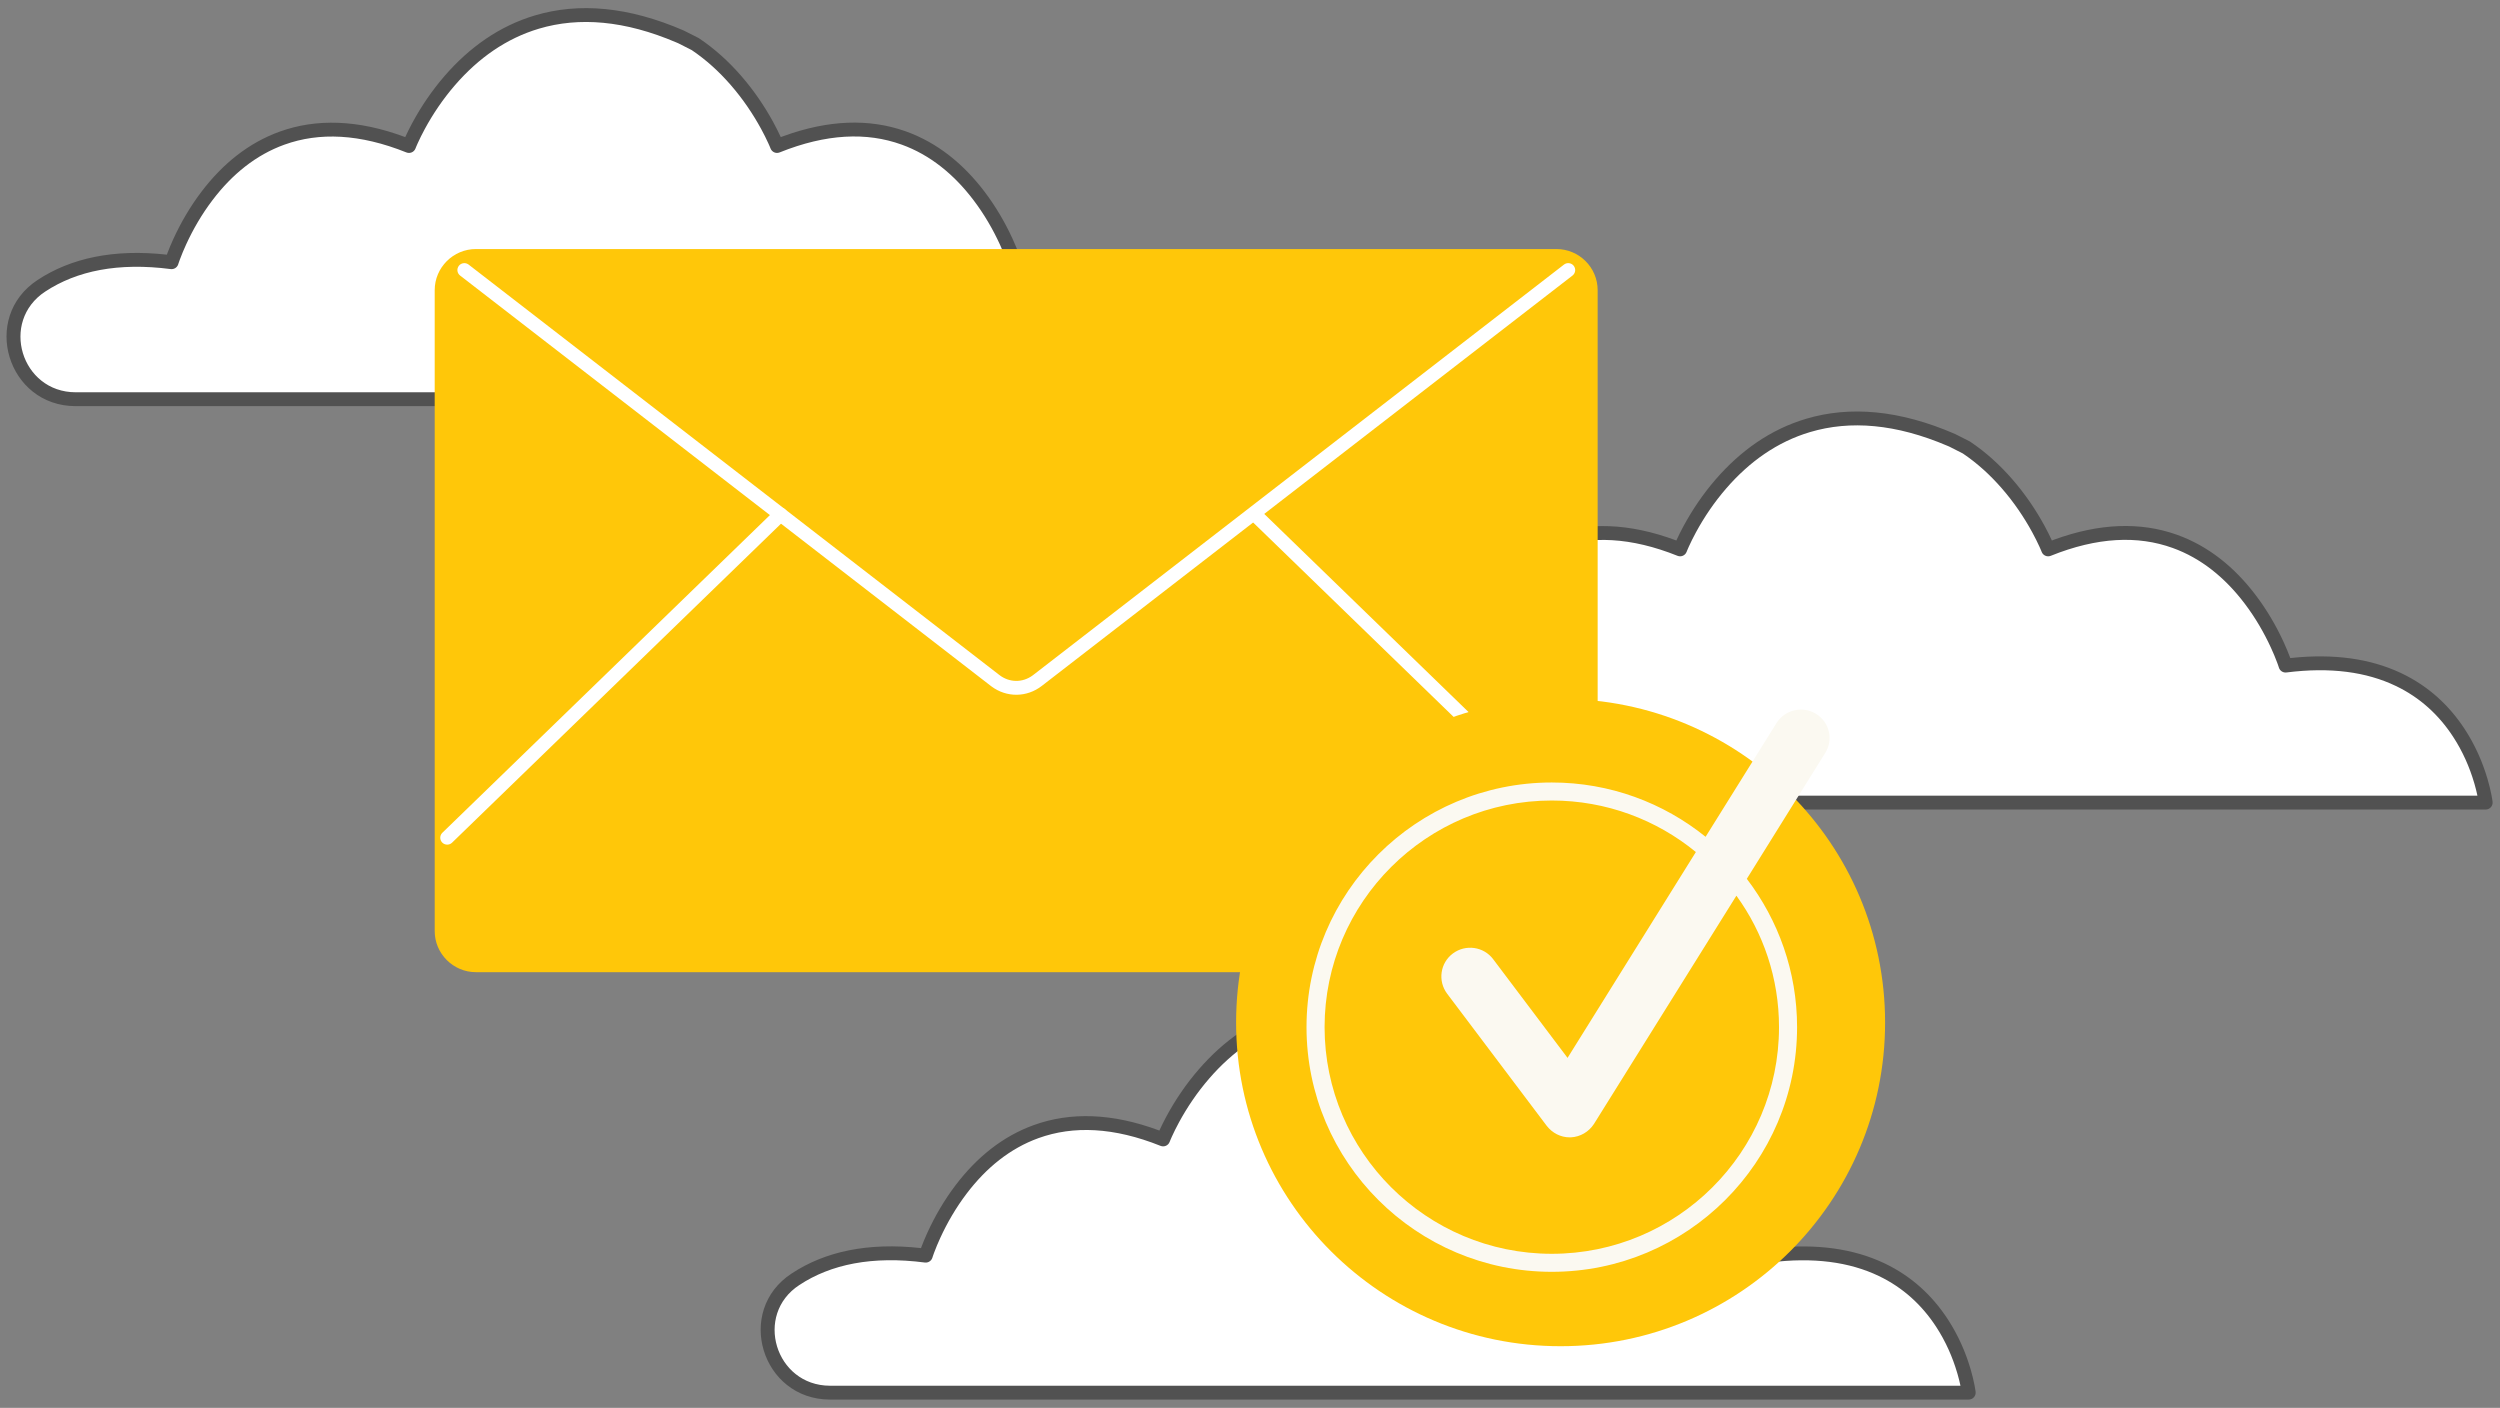
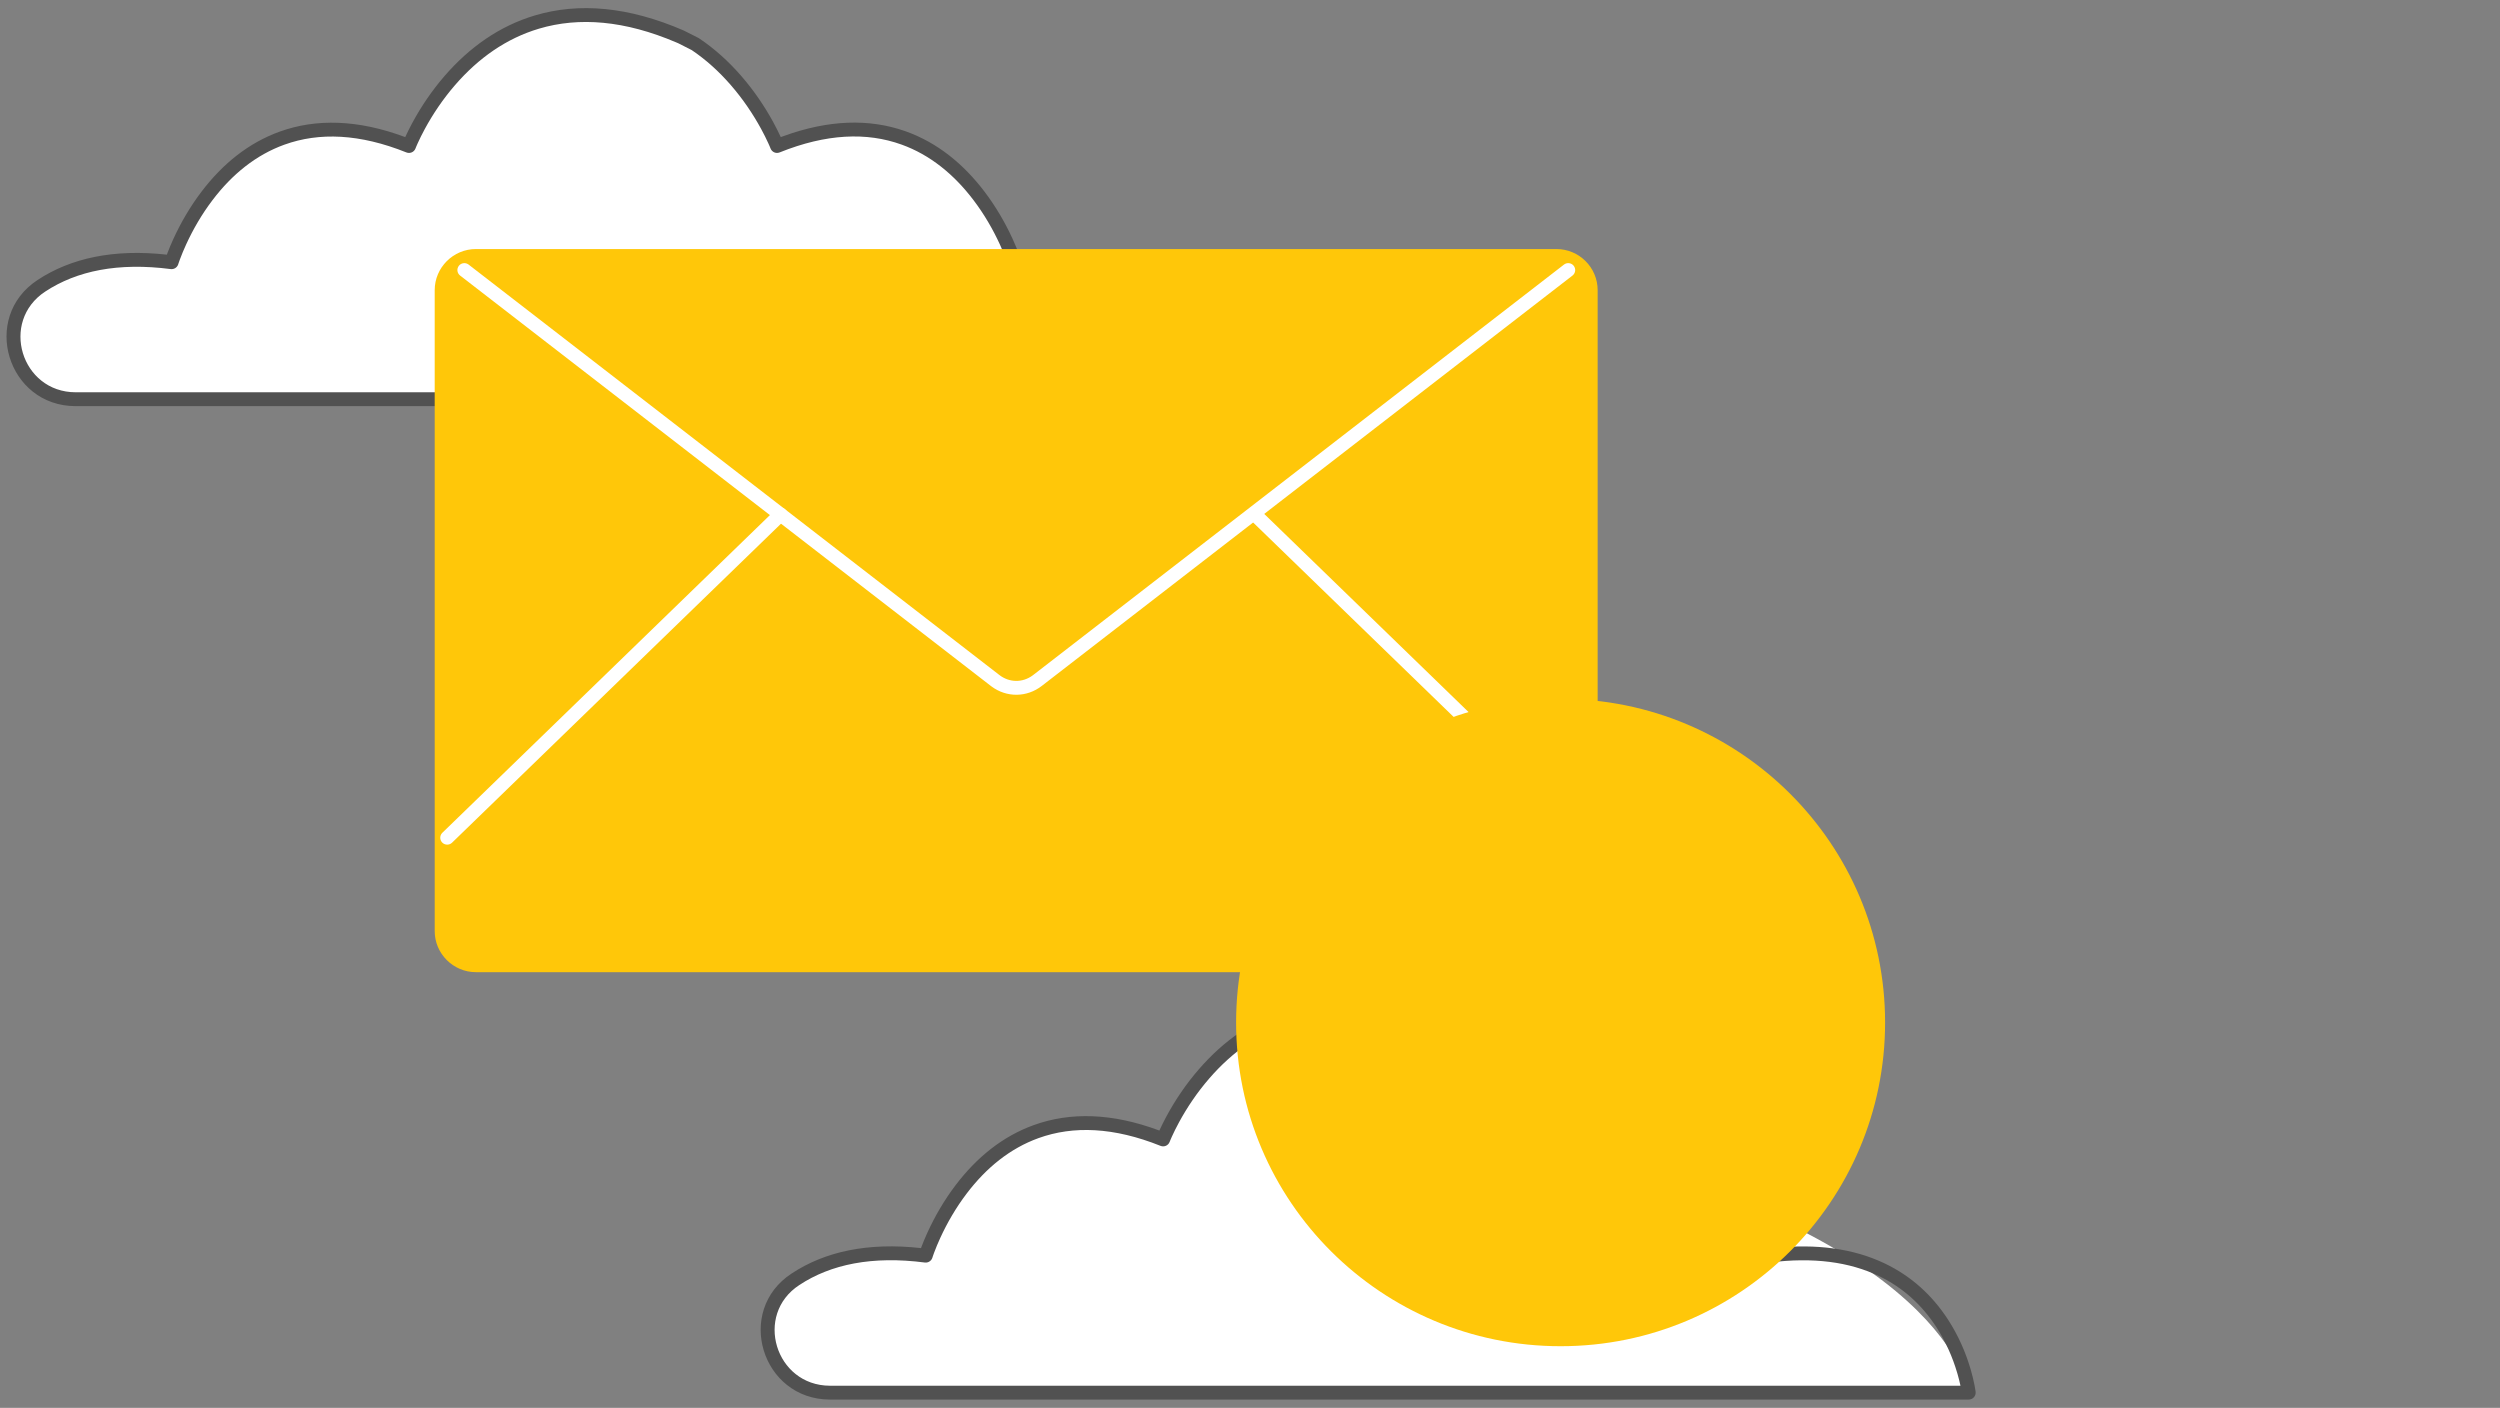
<svg xmlns="http://www.w3.org/2000/svg" width="190" height="107" viewBox="0 0 190 107" fill="none">
  <rect x="0" y="0" width="190" height="107" fill="#808080" stroke="none" />
  <path fill-rule="evenodd" clip-rule="evenodd" d="M3.148 21.719C5.383 20.244 8.569 19.348 13.04 19.928C13.04 19.928 17.459 5.635 31.084 11.096C31.084 11.096 36.734 -3.723 51.767 2.808L52.841 3.353C57.206 6.285 59.055 11.096 59.055 11.096C72.662 5.618 77.098 19.928 77.098 19.928C90.898 18.172 92.307 30.34 92.307 30.34H5.753C1.088 30.34 -0.76 24.282 3.148 21.719Z" fill="white" />
  <path fill-rule="evenodd" clip-rule="evenodd" d="M40.661 1.17C37.961 1.973 35.678 3.591 33.786 5.776C32.817 6.896 32.013 8.093 31.363 9.29L31.295 9.415C31.119 9.747 30.964 10.058 30.832 10.346L30.798 10.421L30.755 10.405C27.188 9.081 24.022 9.005 21.254 10.004C18.886 10.859 16.916 12.455 15.31 14.572C14.448 15.707 13.746 16.921 13.188 18.134L13.131 18.261C12.98 18.596 12.849 18.912 12.738 19.203L12.681 19.354L12.678 19.354C8.644 18.906 5.378 19.616 2.856 21.279C-1.485 24.127 0.56 30.867 5.753 30.867H92.307C92.622 30.867 92.868 30.593 92.831 30.28L92.821 30.202C92.808 30.104 92.785 29.963 92.751 29.786C92.678 29.408 92.577 28.988 92.444 28.538C92.065 27.251 91.502 25.964 90.716 24.76C89.537 22.952 87.96 21.496 85.935 20.526L85.825 20.474C83.541 19.408 80.78 19 77.509 19.349L77.457 19.355L77.441 19.311C77.307 18.954 77.144 18.559 76.948 18.133C76.39 16.919 75.687 15.705 74.825 14.569C73.217 12.45 71.246 10.852 68.878 9.997L68.777 9.961C66.068 9.012 62.982 9.09 59.517 10.354L59.338 10.42L59.353 10.451C59.193 10.1 58.999 9.709 58.77 9.289C58.117 8.091 57.309 6.894 56.337 5.775C55.382 4.674 54.316 3.709 53.136 2.916C53.118 2.904 53.099 2.893 53.08 2.883L52.006 2.339L51.978 2.325C47.758 0.492 43.986 0.181 40.661 1.17ZM51.542 3.285L52.571 3.807L52.546 3.79C53.645 4.528 54.642 5.431 55.539 6.464C56.458 7.522 57.224 8.658 57.843 9.793C58.059 10.189 58.241 10.557 58.39 10.885L58.462 11.046C58.484 11.096 58.504 11.143 58.522 11.186L58.562 11.284C58.667 11.559 58.978 11.695 59.252 11.584C62.797 10.157 65.868 10.031 68.519 10.988C70.676 11.766 72.489 13.237 73.983 15.205C74.795 16.275 75.46 17.424 75.988 18.572C76.172 18.974 76.326 19.346 76.451 19.679L76.511 19.842C76.523 19.876 76.534 19.908 76.545 19.939L76.593 20.084C76.669 20.328 76.91 20.483 77.165 20.45C80.504 20.026 83.254 20.41 85.478 21.476C87.319 22.357 88.752 23.681 89.831 25.335C90.556 26.446 91.079 27.64 91.431 28.835L91.467 28.959C91.537 29.206 91.597 29.441 91.646 29.663L91.679 29.813H5.753C1.606 29.813 -0.027 24.432 3.438 22.159C5.83 20.581 8.983 19.933 12.972 20.45C13.217 20.482 13.449 20.341 13.535 20.113L13.578 19.983L13.61 19.891C13.627 19.843 13.645 19.791 13.666 19.735L13.687 19.679C13.811 19.346 13.965 18.974 14.149 18.573C14.676 17.425 15.34 16.277 16.152 15.208C17.643 13.242 19.456 11.773 21.613 10.995C24.264 10.038 27.337 10.162 30.887 11.585C31.161 11.695 31.472 11.559 31.577 11.283L31.617 11.185L31.655 11.094C31.682 11.03 31.713 10.96 31.747 10.884C31.895 10.556 32.076 10.188 32.291 9.792C32.907 8.658 33.67 7.523 34.585 6.465C36.355 4.421 38.474 2.92 40.963 2.179C44.006 1.274 47.477 1.547 51.42 3.233L51.542 3.285Z" fill="#515151" />
-   <path fill-rule="evenodd" clip-rule="evenodd" d="M60.463 97.22C62.698 95.745 65.885 94.85 70.356 95.429C70.356 95.429 74.774 81.137 88.399 86.597C88.399 86.597 94.049 71.778 109.082 78.31L110.156 78.854C114.522 81.786 116.37 86.597 116.37 86.597C129.977 81.119 134.413 95.429 134.413 95.429C148.214 93.674 149.622 105.842 149.622 105.842H63.068C58.403 105.824 56.555 99.766 60.463 97.22Z" fill="white" />
+   <path fill-rule="evenodd" clip-rule="evenodd" d="M60.463 97.22C62.698 95.745 65.885 94.85 70.356 95.429C70.356 95.429 74.774 81.137 88.399 86.597C88.399 86.597 94.049 71.778 109.082 78.31L110.156 78.854C114.522 81.786 116.37 86.597 116.37 86.597C148.214 93.674 149.622 105.842 149.622 105.842H63.068C58.403 105.824 56.555 99.766 60.463 97.22Z" fill="white" />
  <path fill-rule="evenodd" clip-rule="evenodd" d="M97.977 76.671C95.277 77.474 92.994 79.092 91.101 81.278C90.132 82.397 89.328 83.594 88.678 84.792L88.611 84.917C88.434 85.248 88.28 85.56 88.148 85.847L88.114 85.922L88.071 85.906C84.503 84.583 81.338 84.506 78.569 85.506C76.201 86.36 74.231 87.957 72.625 90.074C71.764 91.209 71.061 92.422 70.504 93.636L70.446 93.762C70.295 94.098 70.165 94.413 70.053 94.705L69.996 94.856L69.994 94.855C65.959 94.407 62.693 95.117 60.172 96.781C55.83 99.61 57.874 106.349 63.066 106.368L149.622 106.368C149.938 106.368 150.183 106.094 150.147 105.781L150.137 105.704C150.123 105.605 150.1 105.465 150.066 105.287C149.993 104.91 149.893 104.49 149.76 104.039C149.381 102.752 148.817 101.465 148.032 100.262C146.852 98.454 145.276 96.997 143.251 96.027L143.14 95.975C140.856 94.91 138.095 94.502 134.825 94.851L134.772 94.857L134.756 94.812C134.623 94.456 134.459 94.06 134.263 93.635C133.705 92.42 133.002 91.206 132.14 90.071C130.532 87.951 128.561 86.353 126.194 85.499L126.092 85.463C123.383 84.513 120.298 84.591 116.832 85.856L116.654 85.922L116.668 85.953C116.509 85.601 116.315 85.21 116.086 84.79C115.432 83.593 114.625 82.395 113.653 81.276C112.697 80.176 111.632 79.21 110.451 78.417C110.433 78.405 110.415 78.394 110.395 78.385L109.322 77.84L109.293 77.827C105.073 75.993 101.302 75.682 97.977 76.671ZM108.858 78.787L109.887 79.308L109.861 79.291C110.96 80.029 111.957 80.933 112.854 81.966C113.773 83.024 114.539 84.159 115.158 85.294C115.374 85.691 115.557 86.058 115.706 86.387L115.777 86.548C115.799 86.598 115.819 86.645 115.837 86.688L115.877 86.786C115.983 87.061 116.294 87.196 116.568 87.086C120.113 85.659 123.184 85.532 125.834 86.489C127.991 87.268 129.805 88.738 131.298 90.707C132.11 91.776 132.775 92.925 133.303 94.074C133.488 94.475 133.642 94.847 133.766 95.18L133.826 95.343C133.838 95.377 133.85 95.41 133.86 95.44L133.909 95.585C133.984 95.829 134.225 95.984 134.48 95.952C137.819 95.527 140.569 95.912 142.793 96.977C144.634 97.859 146.068 99.183 147.147 100.836C147.872 101.948 148.395 103.142 148.746 104.336L148.782 104.46C148.864 104.748 148.932 105.021 148.986 105.274L148.994 105.315L63.068 105.315C58.922 105.299 57.289 99.917 60.752 97.661C63.145 96.082 66.298 95.435 70.288 95.952C70.532 95.983 70.764 95.842 70.85 95.615L70.893 95.485L70.925 95.393C70.942 95.344 70.961 95.292 70.981 95.237L71.002 95.18C71.126 94.847 71.28 94.476 71.464 94.074C71.991 92.927 72.656 91.779 73.467 90.71C74.959 88.744 76.771 87.275 78.928 86.496C81.579 85.54 84.653 85.664 88.202 87.086C88.476 87.196 88.787 87.06 88.892 86.785L88.932 86.687L88.97 86.596C88.997 86.532 89.028 86.462 89.062 86.386C89.21 86.057 89.392 85.69 89.607 85.293C90.222 84.159 90.985 83.024 91.901 81.966C93.67 79.923 95.789 78.421 98.278 77.681C101.322 76.776 104.793 77.049 108.735 78.734L108.858 78.787Z" fill="#515151" />
-   <path fill-rule="evenodd" clip-rule="evenodd" d="M99.753 52.376C101.988 50.901 105.175 50.006 109.646 50.585C109.646 50.585 114.064 36.292 127.689 41.753C127.689 41.753 133.339 26.934 148.372 33.465L149.446 34.01C153.812 36.942 155.66 41.753 155.66 41.753C169.267 36.275 173.703 50.585 173.703 50.585C187.504 48.829 188.912 60.997 188.912 60.997H102.376C97.693 60.997 95.845 54.94 99.753 52.376Z" fill="white" />
-   <path fill-rule="evenodd" clip-rule="evenodd" d="M137.267 31.827C134.566 32.63 132.284 34.248 130.391 36.434C129.422 37.553 128.618 38.75 127.968 39.948L127.9 40.073C127.724 40.404 127.57 40.716 127.437 41.003L127.403 41.078L127.361 41.062C123.793 39.738 120.628 39.662 117.859 40.661C115.491 41.516 113.521 43.113 111.915 45.23C111.053 46.364 110.351 47.578 109.794 48.791L109.736 48.918C109.585 49.254 109.454 49.569 109.343 49.86L109.286 50.011L109.284 50.011C105.249 49.563 101.983 50.273 99.461 51.937C95.117 54.787 97.169 61.524 102.376 61.524H188.912C189.228 61.524 189.473 61.25 189.436 60.937L189.426 60.859C189.413 60.761 189.39 60.62 189.356 60.443C189.283 60.065 189.182 59.646 189.05 59.195C188.67 57.908 188.107 56.621 187.322 55.417C186.142 53.609 184.565 52.153 182.54 51.183L182.43 51.131C180.146 50.065 177.385 49.658 174.114 50.007L174.062 50.012L174.046 49.968C173.912 49.612 173.749 49.216 173.553 48.79C172.995 47.576 172.292 46.362 171.43 45.227C169.822 43.107 167.851 41.509 165.484 40.654L165.382 40.618C162.673 39.669 159.587 39.747 156.122 41.011L155.944 41.078L155.958 41.108C155.798 40.757 155.605 40.366 155.376 39.946C154.722 38.748 153.914 37.551 152.942 36.432C151.987 35.332 150.922 34.366 149.741 33.573C149.723 33.561 149.704 33.55 149.685 33.54L148.611 32.996L148.583 32.983C144.363 31.149 140.592 30.838 137.267 31.827ZM148.148 33.943L149.176 34.464L149.151 34.447C150.25 35.185 151.247 36.089 152.144 37.122C153.063 38.179 153.829 39.315 154.448 40.45C154.664 40.846 154.846 41.214 154.996 41.543L155.067 41.703C155.089 41.754 155.109 41.8 155.127 41.843L155.167 41.942C155.272 42.217 155.584 42.352 155.857 42.242C159.402 40.814 162.474 40.688 165.124 41.645C167.281 42.423 169.094 43.894 170.588 45.862C171.4 46.932 172.065 48.081 172.593 49.229C172.778 49.631 172.932 50.003 173.056 50.336L173.116 50.499C173.128 50.533 173.139 50.565 173.15 50.596L173.198 50.741C173.274 50.985 173.515 51.14 173.77 51.108C177.109 50.683 179.859 51.067 182.083 52.133C183.924 53.014 185.358 54.339 186.436 55.992C187.162 57.103 187.684 58.298 188.036 59.492L188.072 59.616C188.154 59.904 188.221 60.176 188.275 60.429L188.284 60.47L102.376 60.471C98.214 60.471 96.576 55.091 100.043 52.816C102.435 51.238 105.588 50.59 109.578 51.108C109.822 51.139 110.054 50.998 110.14 50.77L110.183 50.641L110.215 50.549C110.232 50.5 110.251 50.448 110.271 50.393L110.292 50.336C110.416 50.003 110.57 49.631 110.754 49.23C111.281 48.082 111.946 46.934 112.757 45.865C114.249 43.9 116.061 42.431 118.218 41.652C120.869 40.695 123.943 40.819 127.492 42.242C127.766 42.352 128.077 42.216 128.182 41.94L128.222 41.842L128.26 41.751C128.287 41.688 128.318 41.617 128.352 41.541C128.5 41.213 128.681 40.846 128.897 40.449C129.512 39.315 130.275 38.18 131.191 37.122C132.96 35.079 135.079 33.577 137.568 32.837C140.611 31.931 144.083 32.205 148.025 33.89L148.148 33.943Z" fill="#515151" />
  <path fill-rule="evenodd" clip-rule="evenodd" d="M118.289 73.885H36.171C34.446 73.885 33.037 72.481 33.037 70.76V22.053C33.037 20.332 34.446 18.927 36.171 18.927H118.289C120.014 18.927 121.422 20.332 121.422 22.053V70.76C121.422 72.481 120.014 73.885 118.289 73.885Z" fill="#FFC709" />
  <path fill-rule="evenodd" clip-rule="evenodd" d="M118.863 20.108C119.093 19.93 119.425 19.972 119.604 20.202C119.776 20.423 119.743 20.738 119.536 20.92L119.51 20.941L79.183 52.124C78.042 53.014 76.503 53.028 75.351 52.167L75.296 52.125L34.967 20.941C34.736 20.763 34.694 20.432 34.873 20.202C35.045 19.981 35.358 19.934 35.587 20.089L35.614 20.108L75.944 51.294C76.706 51.888 77.714 51.9 78.487 51.328L78.534 51.292L118.863 20.108Z" fill="white" />
  <path fill-rule="evenodd" clip-rule="evenodd" d="M58.95 38.724C59.16 38.522 59.494 38.526 59.697 38.735C59.892 38.935 59.896 39.25 59.711 39.455L59.687 39.48L34.356 64.044C34.147 64.247 33.813 64.242 33.609 64.034C33.414 63.833 33.411 63.518 33.596 63.314L33.62 63.289L58.95 38.724Z" fill="white" />
  <path fill-rule="evenodd" clip-rule="evenodd" d="M94.991 38.735C95.186 38.535 95.502 38.522 95.712 38.701L95.738 38.724L121.068 63.289C121.277 63.491 121.282 63.825 121.079 64.034C120.884 64.234 120.568 64.246 120.358 64.067L120.332 64.044L95.001 39.48C94.792 39.277 94.788 38.943 94.991 38.735Z" fill="white" />
  <path fill-rule="evenodd" clip-rule="evenodd" d="M118.606 102.312C132.226 102.312 143.267 91.299 143.267 77.713C143.267 64.127 132.226 53.113 118.606 53.113C104.985 53.113 93.944 64.127 93.944 77.713C93.944 91.299 104.985 102.312 118.606 102.312Z" fill="#FFC709" />
-   <path fill-rule="evenodd" clip-rule="evenodd" d="M138.022 54.255C137.001 53.622 135.645 53.938 135.012 54.957L129.625 63.596C126.421 61.014 122.355 59.469 117.937 59.469C107.656 59.469 99.295 67.81 99.295 78.064C99.295 88.318 107.656 96.658 117.937 96.658C128.217 96.658 136.578 88.318 136.578 78.064C136.578 73.832 135.152 69.934 132.758 66.791L138.708 57.239C139.359 56.221 139.043 54.887 138.022 54.255ZM135.205 78.064C135.205 87.563 127.46 95.289 117.937 95.289C108.413 95.289 100.668 87.563 100.668 78.064C100.668 68.565 108.413 60.839 117.937 60.839C122.091 60.839 125.911 62.314 128.886 64.754L119.134 80.399L113.483 72.902C112.761 71.936 111.388 71.743 110.42 72.463C109.452 73.183 109.258 74.552 109.98 75.518L117.549 85.561C117.972 86.106 118.606 86.439 119.292 86.439C119.327 86.439 119.362 86.439 119.38 86.439C120.102 86.404 120.753 86.018 121.14 85.421L131.966 68.073C134.008 70.882 135.205 74.341 135.205 78.064Z" fill="#FBF9F1" />
</svg>